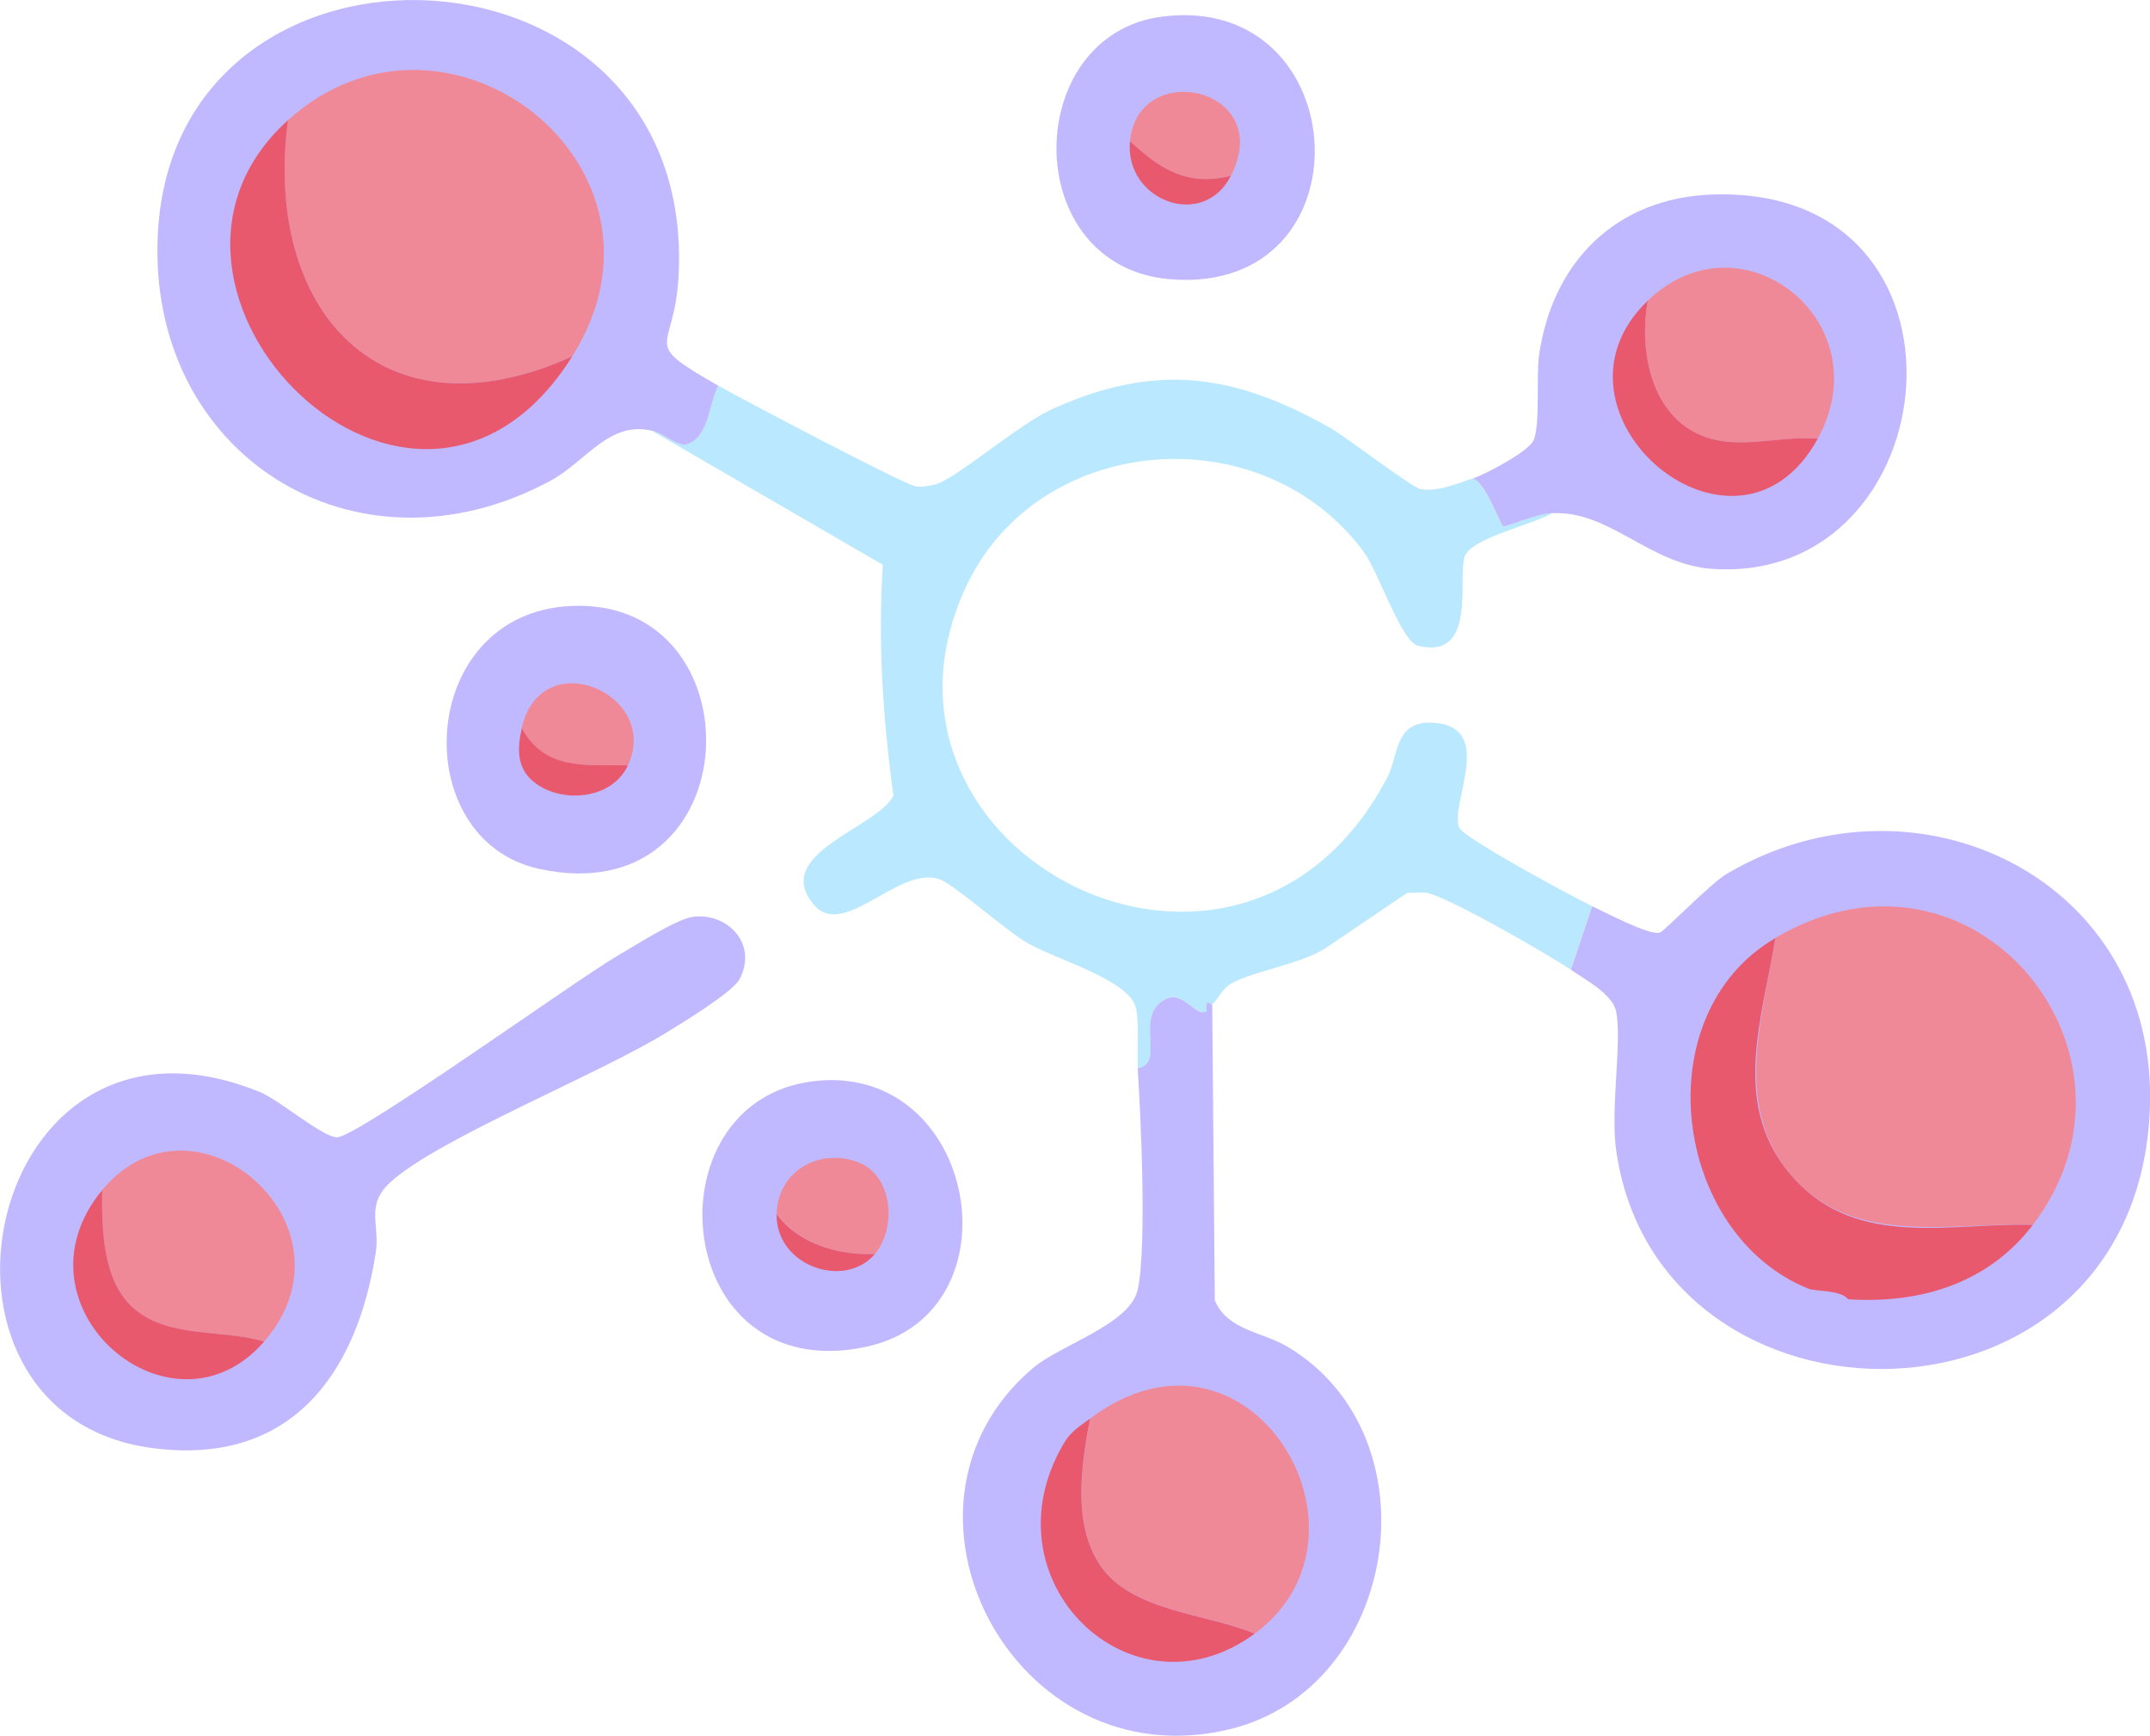
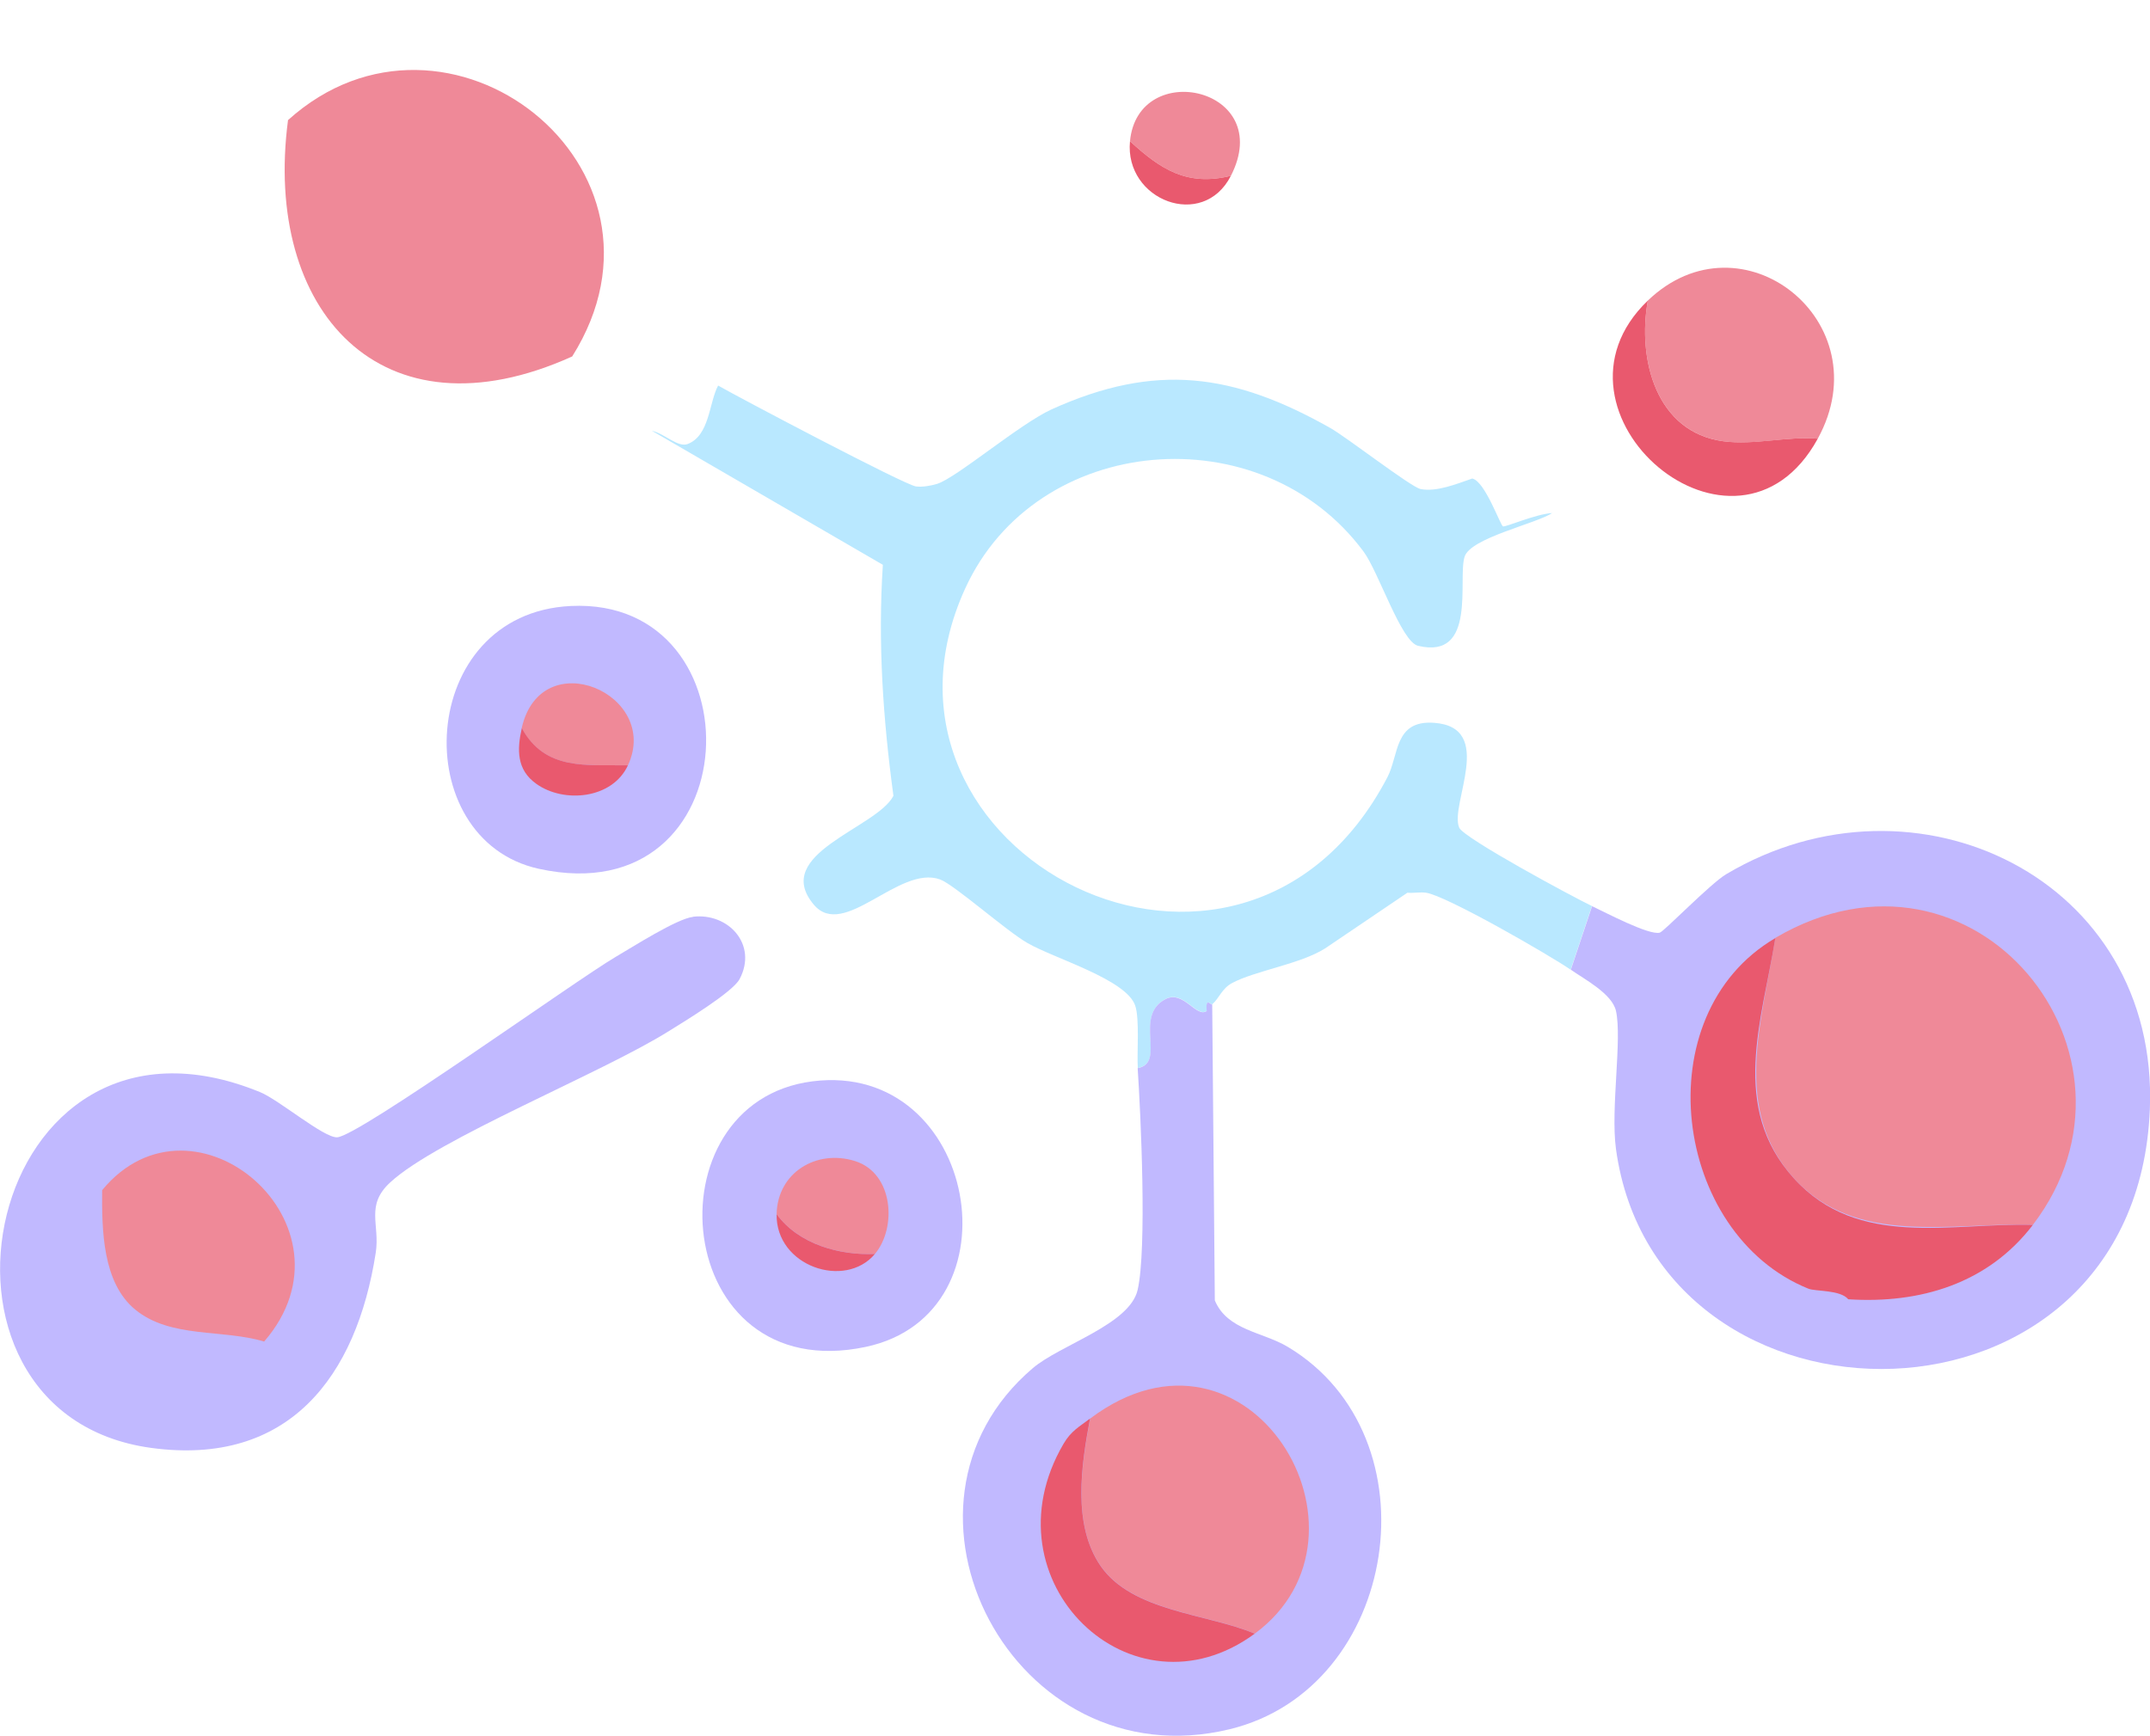
<svg xmlns="http://www.w3.org/2000/svg" id="Capa_2" data-name="Capa 2" viewBox="0 0 156.61 126.46">
  <defs>
    <style>
      .cls-1 {
        fill: #ef8998;
      }

      .cls-2 {
        fill: #b9e8ff;
      }

      .cls-3 {
        fill: #c1b9ff;
      }

      .cls-4 {
        fill: #e9596e;
      }
    </style>
  </defs>
  <g id="Capa_1-2" data-name="Capa 1">
    <path class="cls-2" d="M107.26,34.87c.92.22,2.03,3.41,2.22,3.48.18.07,2.41-.91,3.58-.97-1.18.78-5.96,1.81-6.38,3.19-.51,1.65.92,7.52-3.39,6.48-1.23-.3-2.87-5.39-3.97-6.87-7.44-10.03-23.84-8.66-29.02,2.71-8.78,19.27,20.08,34.16,30.76,13.74.85-1.63.49-4.17,3.39-3.97,4.53.32,1.12,5.94,1.84,7.64.32.76,8.36,5.09,9.67,5.71l-1.55,4.64c-1.55-1.07-9.1-5.42-10.54-5.61-.43-.06-.91.04-1.35,0l-6,4.06c-1.8,1.14-5.09,1.62-6.77,2.52-.76.41-.93,1.1-1.45,1.55-.08.07-.5-.58-.39.48-.77.52-1.69-1.54-3-.87-2.38,1.23.09,4.65-2.03,5.03-.07-1.13.14-3.58-.19-4.55-.66-1.91-5.85-3.41-7.84-4.55-1.57-.9-5.35-4.27-6.38-4.64-2.99-1.07-7,4.44-9.19,1.84-3.13-3.72,4.59-5.57,5.8-7.93-.76-5.62-1.14-11.17-.77-16.83l-16.83-9.77c.94.22,1.9,1.24,2.61.97,1.61-.62,1.55-3.01,2.22-4.26,1.59.91,13.61,7.25,14.41,7.35.47.06,1.1-.05,1.55-.19,1.4-.44,6.02-4.37,8.32-5.42,7.59-3.44,13.26-2.63,20.31,1.35,1.22.69,5.88,4.31,6.58,4.45,1.17.23,2.64-.38,3.77-.77Z" />
    <path class="cls-3" d="M114.42,70.66l1.55-4.64c.98.46,4.15,2.14,4.93,1.93.31-.08,3.68-3.57,4.84-4.26,13.78-8.19,31.53.33,30.86,17.12-.99,24.73-35.89,24.74-38.89,2.9-.4-2.94.46-8,0-10.06-.28-1.25-2.3-2.31-3.29-3Z" />
    <path class="cls-1" d="M148.08,89.23c-5.94-.18-12.9,1.6-17.41-3.39s-2.33-11.46-1.35-17.51c14.51-8.52,28.21,8.53,18.77,20.89Z" />
    <path class="cls-4" d="M129.32,68.34c-.98,6.05-3.33,12.34,1.35,17.51s11.47,3.21,17.41,3.39c-3.27,4.28-8.22,5.76-13.45,5.42-.58-.7-2.37-.56-2.9-.77-9.87-3.98-11.96-19.94-2.42-25.54Z" />
-     <path class="cls-3" d="M52.32,28.09c-.68,1.25-.62,3.63-2.22,4.26-.71.27-1.67-.75-2.61-.97-3.15-.73-4.77,2.24-7.45,3.68-14.25,7.62-29.4-2.02-28.54-18.09,1.29-23.95,39.44-22.27,37.92,3.29-.33,5.53-2.86,4.53,2.9,7.84Z" />
    <path class="cls-1" d="M41.68,25.97c-13.92,6.29-22.53-3.37-20.7-17.22,11.56-10.43,29.39,3.41,20.7,17.22Z" />
-     <path class="cls-4" d="M41.68,25.97c-11.48,18.24-34.33-4.92-20.7-17.22-1.83,13.85,6.78,23.51,20.7,17.22Z" />
    <path class="cls-3" d="M50.48,66.79c2.58-.3,4.73,2.03,3.39,4.55-.51.95-4.05,3.1-5.13,3.77-4.88,3.07-16.88,7.86-20.31,11.03-1.84,1.69-.74,3.07-1.06,5.13-1.4,9.03-6.34,15.58-16.35,14.22-18.53-2.52-12.19-34.17,7.93-25.92,1.37.56,4.64,3.34,5.61,3.29,1.57-.08,17.39-11.45,20.31-13.16,1.2-.7,4.44-2.77,5.61-2.9Z" />
    <path class="cls-1" d="M19.24,97.74c-3-.91-6.82-.22-9.38-2.32-2.41-1.97-2.44-5.84-2.42-8.71,6.69-8.1,19.11,2.59,11.8,11.03Z" />
-     <path class="cls-4" d="M19.24,97.74c-6.74,7.78-18.78-2.58-11.8-11.03-.02,2.87.01,6.73,2.42,8.71,2.56,2.1,6.38,1.41,9.38,2.32Z" />
    <path class="cls-3" d="M88.3,73.17l.19,21.57c.91,2.19,3.49,2.29,5.32,3.39,10.93,6.55,8.1,24.89-4.26,27.86-15.75,3.79-26.13-16.26-14.32-26.31,2.02-1.72,7.06-3.17,7.64-5.71.68-3.01.23-12.66,0-16.15,2.12-.38-.35-3.8,2.03-5.03,1.31-.67,2.23,1.39,3,.87-.11-1.07.31-.42.39-.48Z" />
    <path class="cls-1" d="M91.4,119.02c-3.49-1.48-8.91-1.6-11.22-4.93-2.09-3.02-1.4-7.37-.77-10.74,11.55-8.68,21.82,8.44,11.99,15.67Z" />
    <path class="cls-4" d="M91.4,119.02c-8.93,6.57-19.79-3.82-13.93-13.83.55-.94,1.13-1.23,1.93-1.84-.63,3.36-1.31,7.72.77,10.74,2.31,3.34,7.73,3.46,11.22,4.93Z" />
-     <path class="cls-3" d="M113.07,37.38c-1.17.06-3.4,1.04-3.58.97-.19-.08-1.3-3.27-2.22-3.48.92-.32,4.11-1.98,4.45-2.81.48-1.17.17-4.64.39-6.19.97-6.81,5.64-11.48,12.67-11.7,20.21-.64,17.33,28.39,0,27.28-4.64-.3-7.49-4.26-11.7-4.06Z" />
    <path class="cls-1" d="M132.41,31.96c-2.26-.19-4.61.5-6.87.19-4.92-.67-6.28-5.98-5.51-10.25,6.83-6.56,17.06,1.54,12.38,10.06Z" />
    <path class="cls-4" d="M120.03,21.9c-.77,4.27.59,9.59,5.51,10.25,2.25.3,4.61-.38,6.87-.19-5.94,10.83-20.87-1.91-12.38-10.06Z" />
    <path class="cls-3" d="M59.19,78.78c12.01-1.51,15.27,16.93,3.87,19.35-14.17,3-15.96-17.82-3.87-19.35Z" />
    <path class="cls-1" d="M63.73,91.36c-2.57.11-5.55-.71-7.16-2.9.06-3.03,2.9-4.75,5.71-3.87s3.06,4.86,1.45,6.77Z" />
    <path class="cls-4" d="M63.73,91.36c-2.19,2.6-7.23.89-7.16-2.9,1.61,2.2,4.58,3.01,7.16,2.9Z" />
    <path class="cls-3" d="M41.58,44.15c13.83-.67,13.15,22.53-2.32,19.15-9.66-2.11-8.94-18.61,2.32-19.15Z" />
    <path class="cls-1" d="M45.74,55.76c-3.03-.06-6.03.42-7.74-2.71,1.42-6.27,10.16-2.48,7.74,2.71Z" />
    <path class="cls-4" d="M45.74,55.76c-1.14,2.46-4.67,2.78-6.67,1.35-1.44-1.02-1.42-2.49-1.06-4.06,1.71,3.13,4.71,2.65,7.74,2.71Z" />
-     <path class="cls-3" d="M84.72,1.2c14.06-1.72,15.19,20.28.58,19.15-11.13-.86-10.93-17.89-.58-19.15Z" />
+     <path class="cls-3" d="M84.72,1.2Z" />
    <path class="cls-1" d="M89.66,12.81c-3.21.78-5.11-.47-7.35-2.52.58-6.09,10.64-3.91,7.35,2.52Z" />
    <path class="cls-4" d="M89.66,12.81c-2.04,3.99-7.76,1.78-7.35-2.52,2.24,2.05,4.14,3.3,7.35,2.52Z" />
  </g>
</svg>